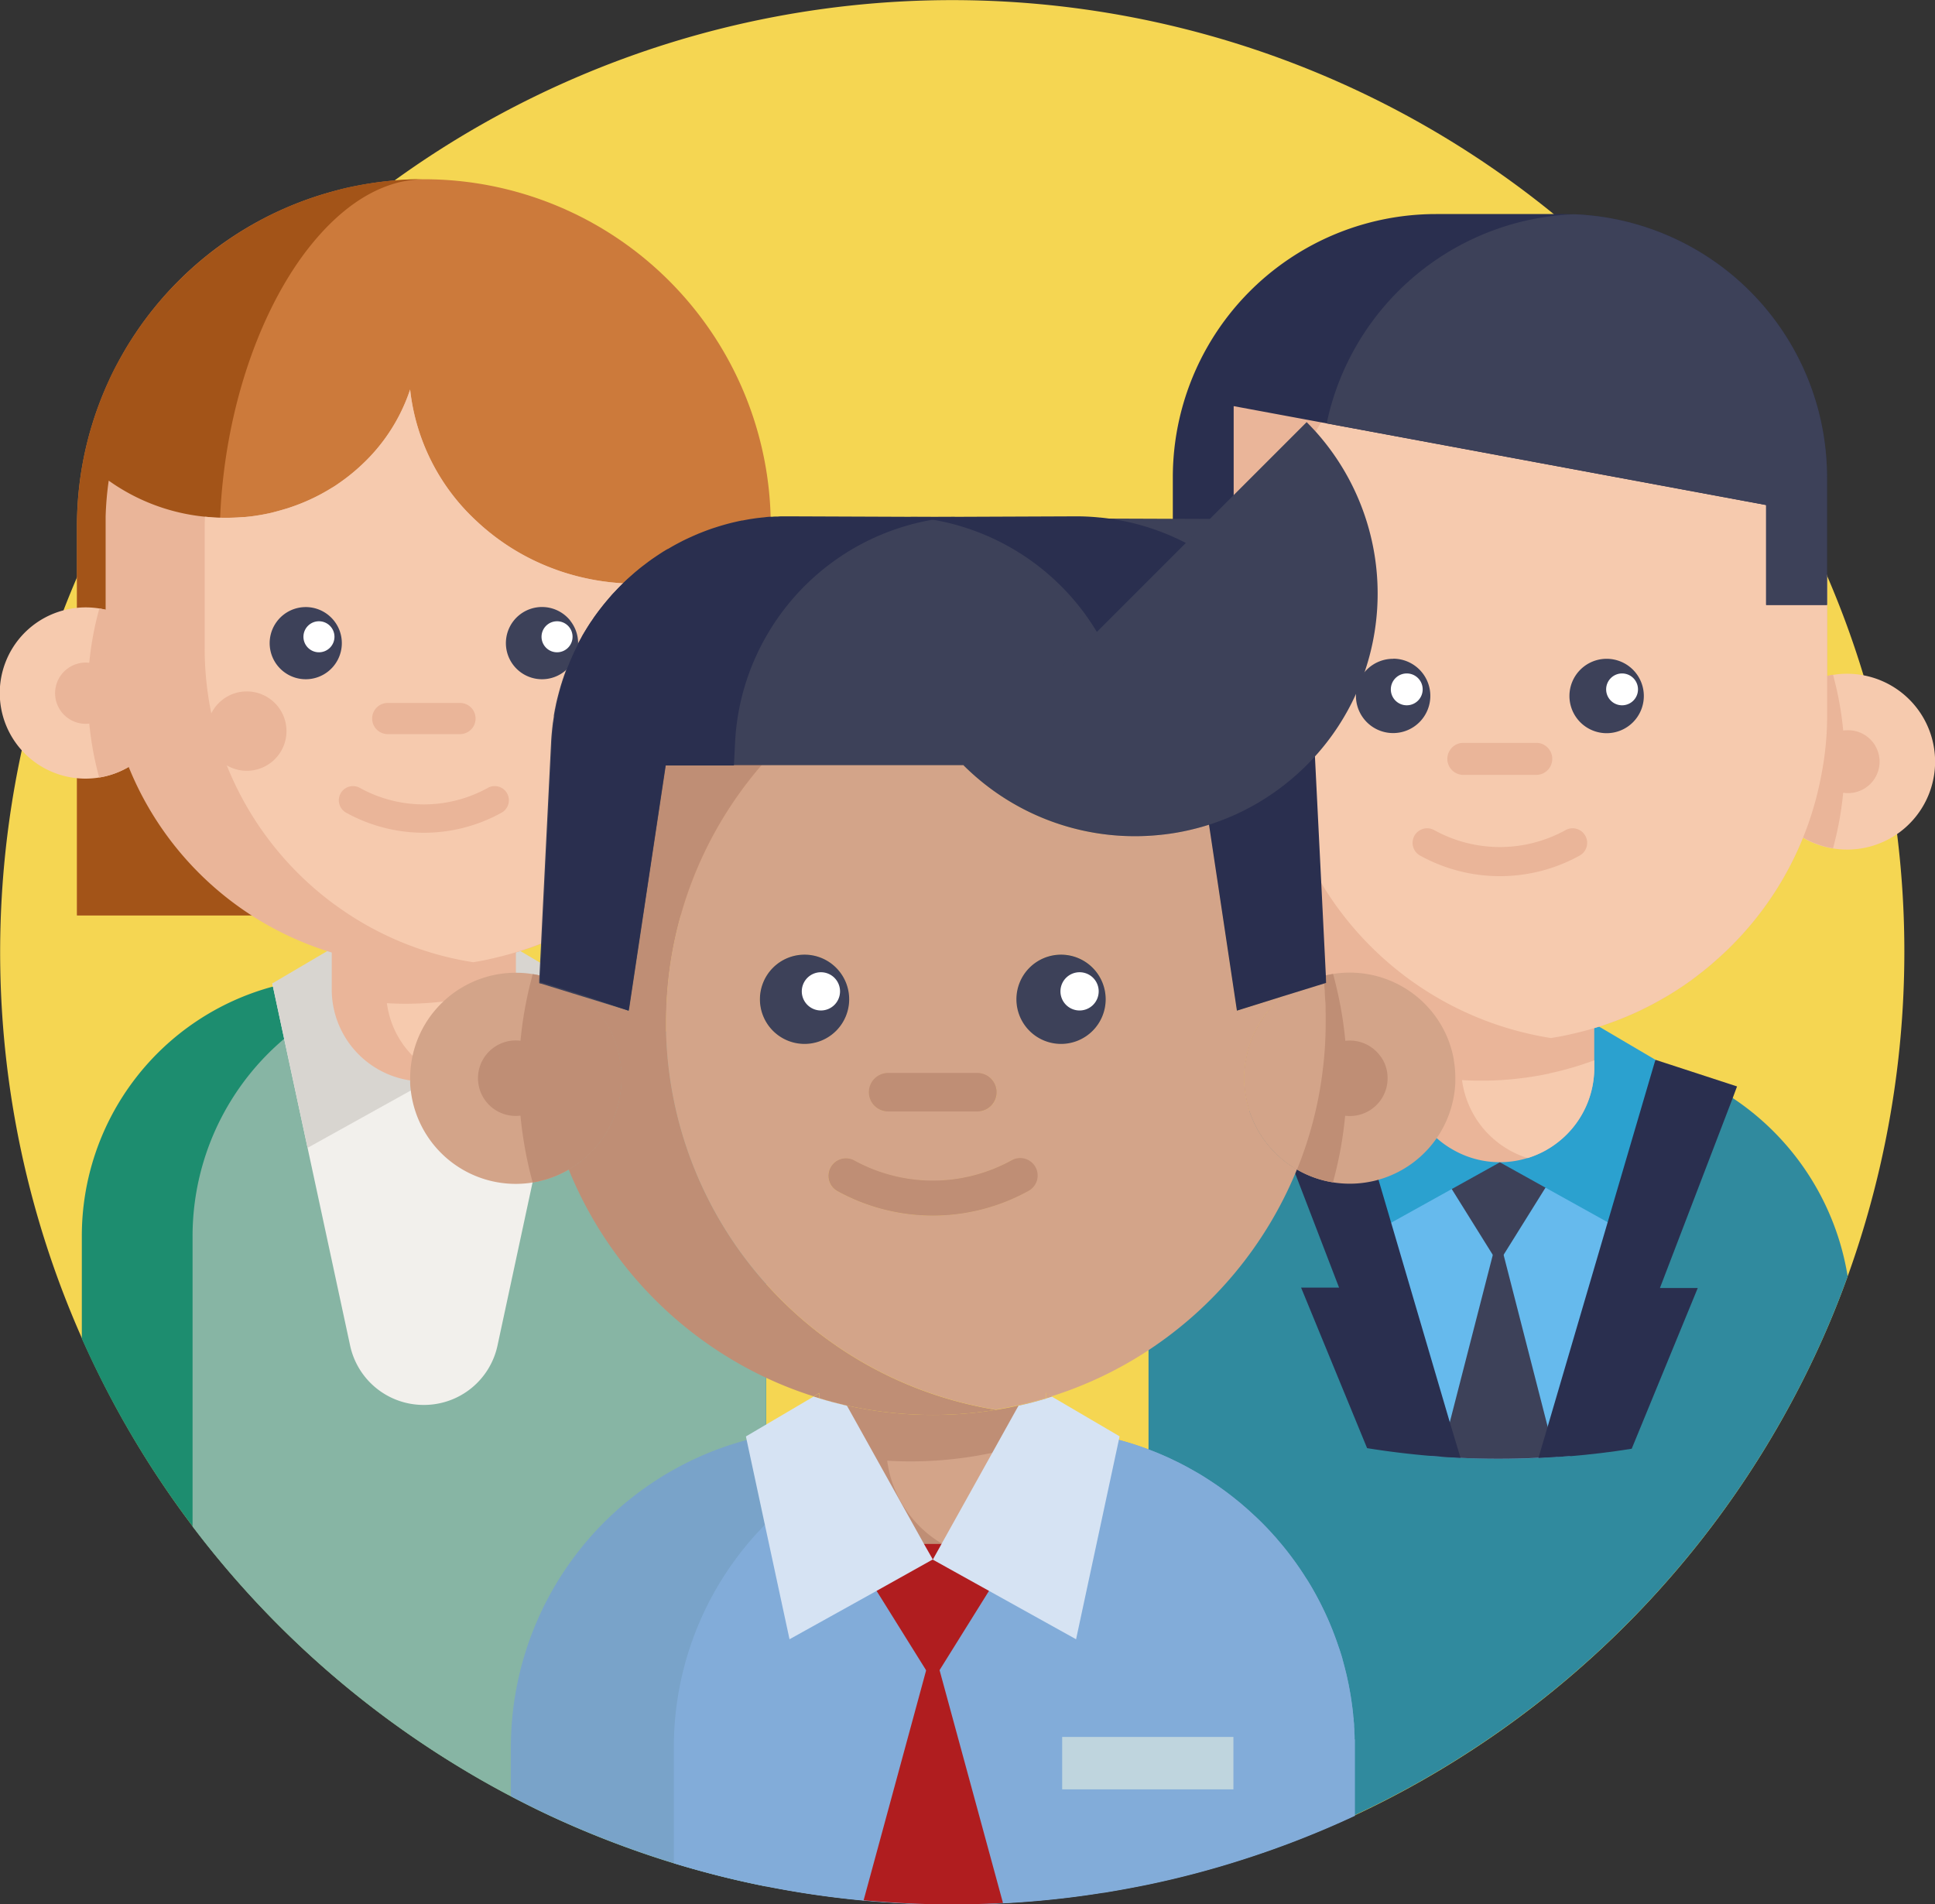
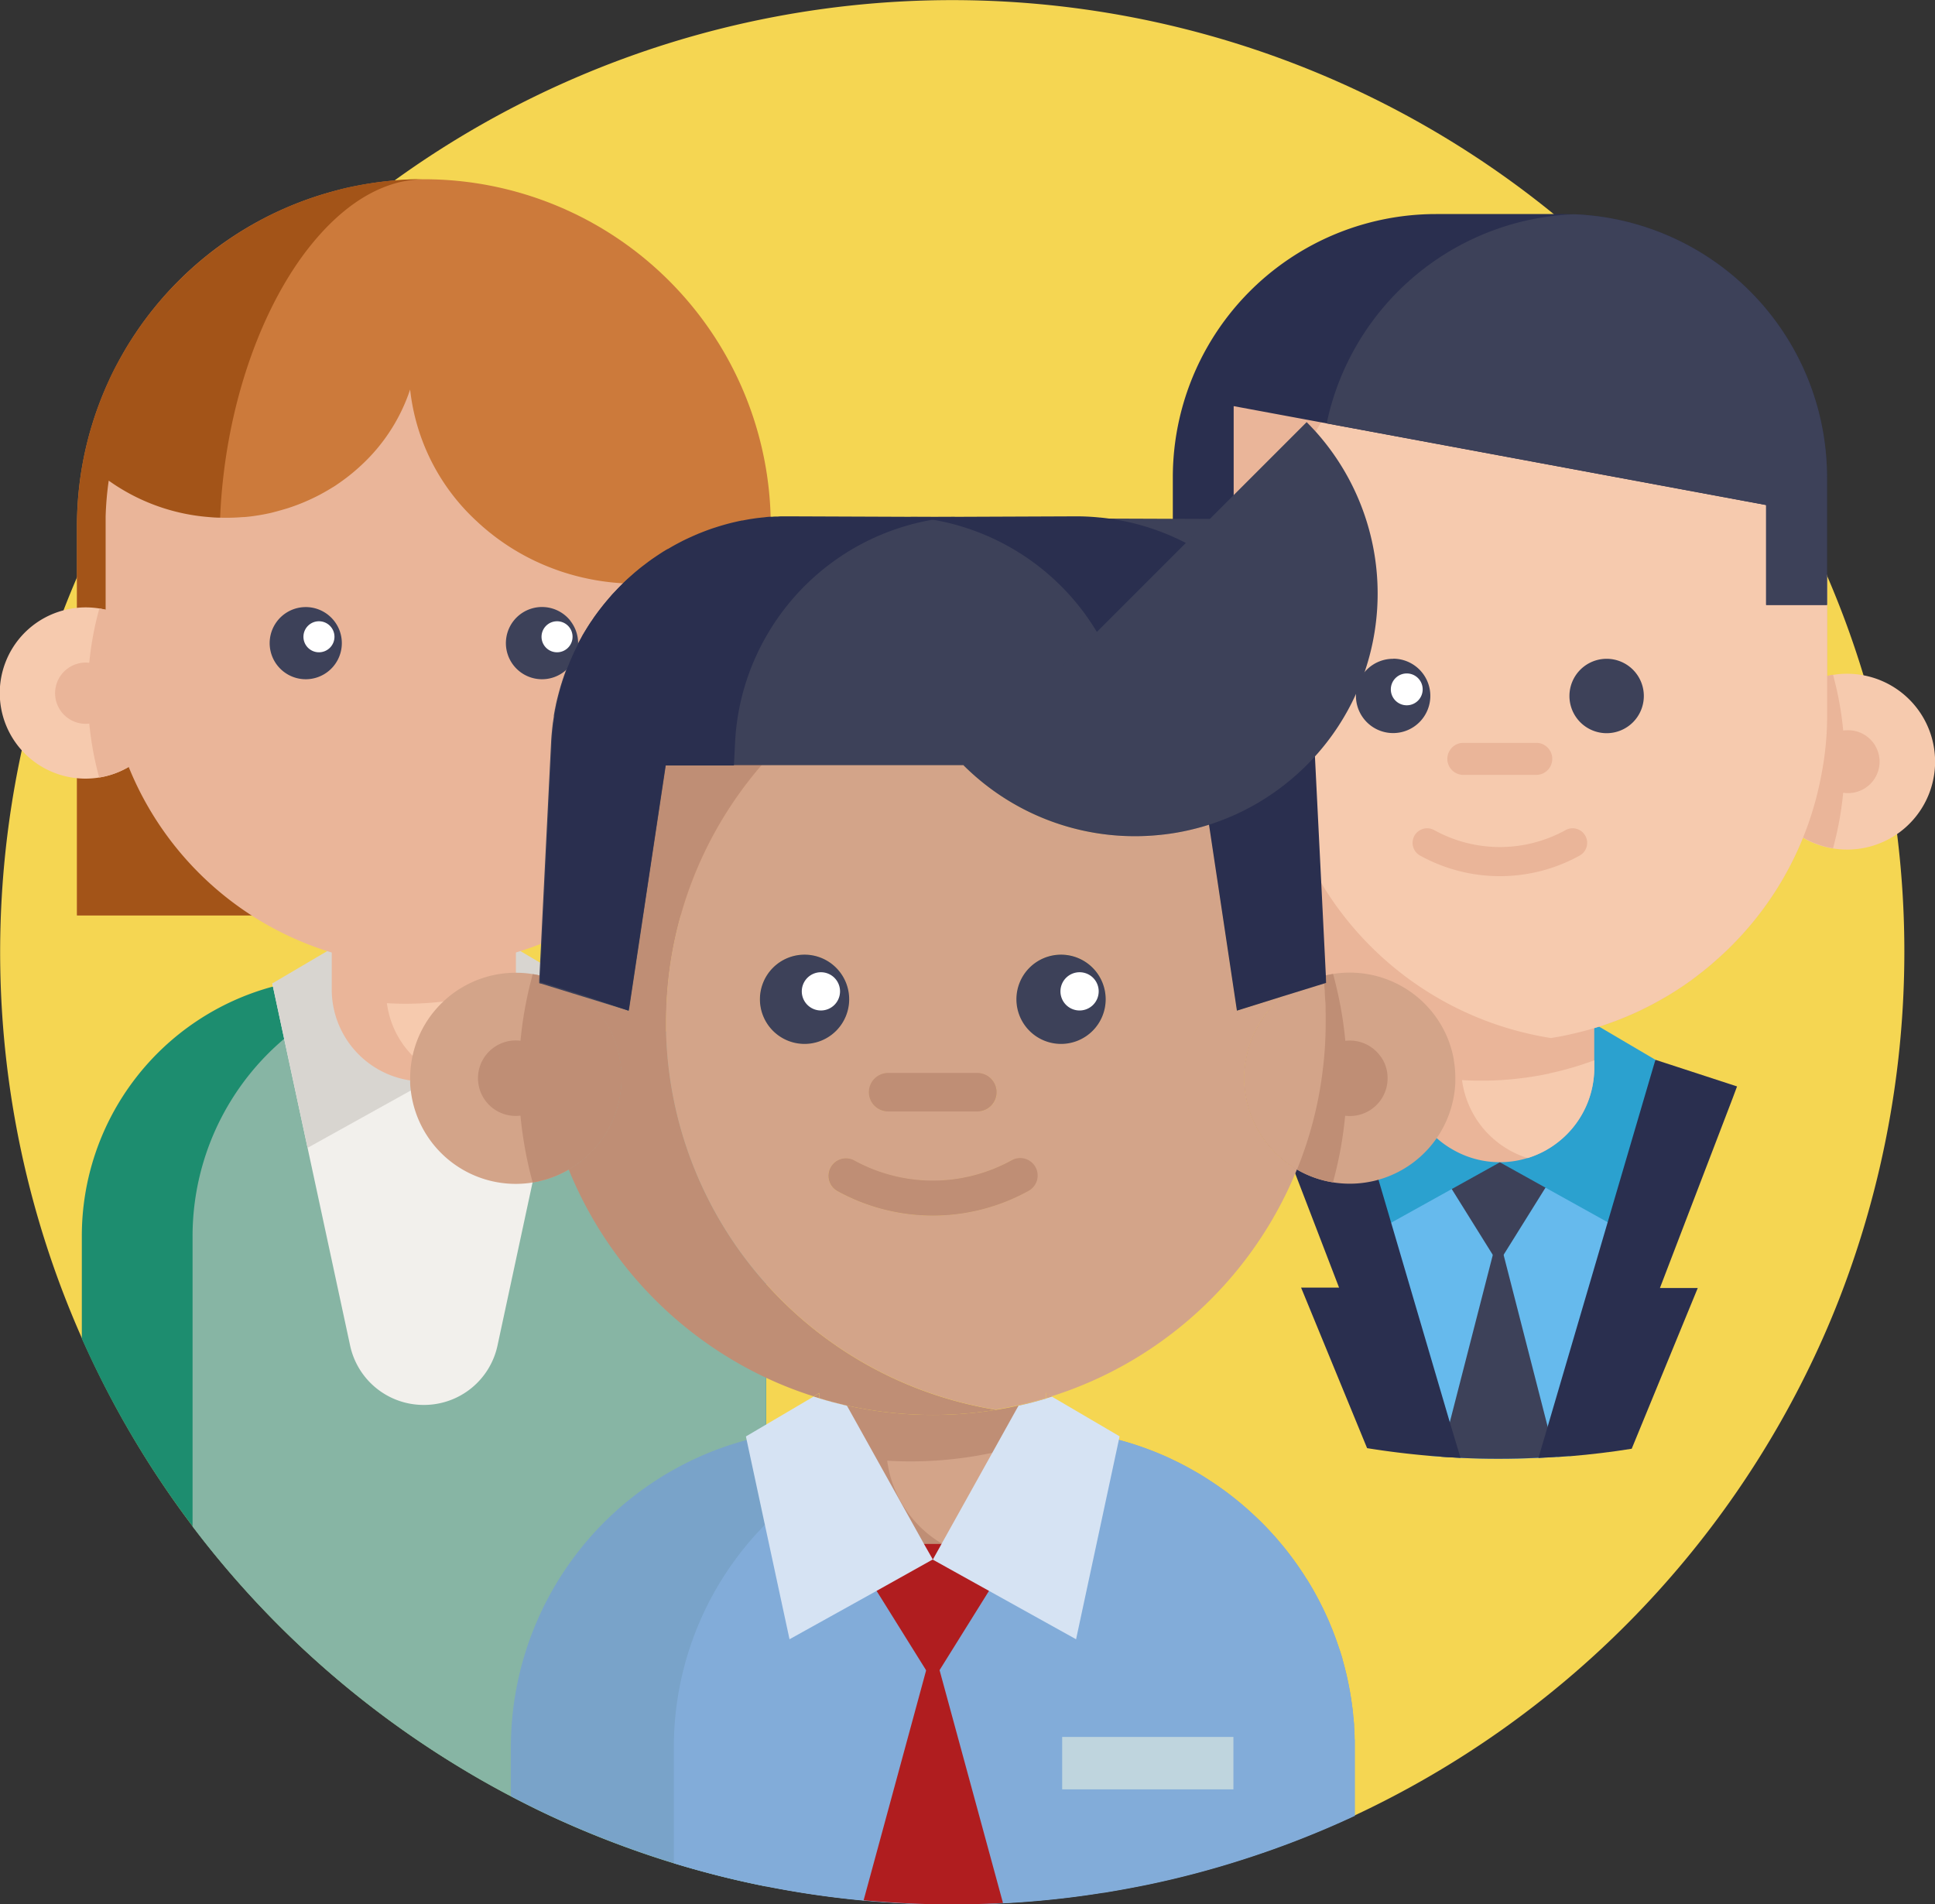
<svg xmlns="http://www.w3.org/2000/svg" id="Warstwa_1" data-name="Warstwa 1" viewBox="0 0 520.22 512">
  <rect x="0" y="0" width="520.22" height="512" fill="#333333" stroke="none" />
  <defs>
    <style>.cls-1{fill:none;}.cls-2{clip-path:url(#clip-path);}.cls-3{fill:#f5d652;}.cls-4{fill:#1d8d6f;}.cls-5{fill:#87b5a4;}.cls-6{fill:#f2f0ec;}.cls-7{fill:#d8d5d0;}.cls-8{fill:#cc7a3b;}.cls-9{fill:#a35418;}.cls-10{fill:#eab599;}.cls-11{fill:#f6caae;}.cls-12{fill:#3d4159;}.cls-13{fill:#fff;}.cls-14{fill:#308a9e;}.cls-15{fill:#66baed;}.cls-16{fill:#2ba1cf;}.cls-17{fill:#2a2f4f;}.cls-18{fill:#79a3c9;}.cls-19{fill:#82acd9;}.cls-20{fill:#d3a489;}.cls-21{fill:#b01d1f;}.cls-22{fill:#bf8e75;}.cls-23{fill:#bfd5de;}.cls-24{fill:#d6e3f3;}</style>
    <clipPath id="clip-path" transform="translate(-164 -42.28)">
      <rect class="cls-1" width="841.89" height="595.28" />
    </clipPath>
  </defs>
  <title>mam-firme</title>
  <g class="cls-2">
    <path class="cls-3" d="M674,266.48a253.87,253.87,0,0,0-9-42.64A250.15,250.15,0,0,0,655.17,197a1.15,1.15,0,0,0-.1-.23,256.75,256.75,0,0,0-72.83-96.5c-.17-.15-.34-.28-.51-.42a256.07,256.07,0,0,0-311.74-9h0c-.68.49-1.36,1-2,1.49a257.06,257.06,0,0,0-71.57,81.26q-2.08,3.72-4,7.51-4.11,8-7.66,16.25h0q-1.93,4.47-3.68,9a252.76,252.76,0,0,0-11.19,37.48A256.1,256.1,0,0,0,287.54,517.36q6.78,4.13,13.82,7.81c1.08.57,2.17,1.13,3.26,1.68q3.4,1.74,6.86,3.36,10.13,4.74,20.71,8.6,6.36,2.33,12.87,4.32a253.27,253.27,0,0,0,24.87,6.25c3,.59,6,1.13,9,1.62,5.66.91,11.39,1.65,17.18,2.18l2.07.18c1.36.12,2.72.21,4.09.3,1.83.14,3.66.24,5.49.33q6.06.3,12.2.29,6,0,11.91-.28l1.71-.09c1.36-.07,2.72-.15,4.06-.24s2.71-.19,4.07-.31q9.51-.79,18.8-2.29l.17,0q6.11-1,12.09-2.23a249.64,249.64,0,0,0,24.81-6.54,254,254,0,0,0,30.59-11.92l.3-.14A257,257,0,0,0,653,404.43q4.25-9.29,7.74-19a257.53,257.53,0,0,0,13.28-119" transform="translate(-164 -42.28)" />
    <path class="cls-4" d="M343.1,319.7c-1-.77-2-1.52-3.05-2.24a69.44,69.44,0,0,0-21.53-10h0a.11.11,0,0,1-.07,0c-.78-.21-1.58-.4-2.38-.58l-.81-.18-.14,0q-2.7-.58-5.47-.94a5.73,5.73,0,0,0-.58-.07c-.73-.1-1.46-.18-2.19-.23-1.38-.14-2.77-.22-4.17-.26-.72,0-1.44,0-2.17,0H255.34c-.72,0-1.44,0-2.15,0-1.18,0-2.35.1-3.52.19a67.05,67.05,0,0,0-9,1.34c-1.11.23-2.18.5-3.27.79h0a69.4,69.4,0,0,0-51.4,67v27.67a256.76,256.76,0,0,0,101.58,115.2q6.78,4.13,13.82,7.81c1.08.57,2.17,1.13,3.26,1.68q3.4,1.74,6.86,3.36,10.13,4.74,20.71,8.6,6.36,2.33,12.87,4.32a253.27,253.27,0,0,0,24.87,6.25V374.49A69.25,69.25,0,0,0,343.1,319.7" transform="translate(-164 -42.28)" />
    <path class="cls-5" d="M343.1,319.7c-1-.77-2-1.52-3.05-2.24a69.44,69.44,0,0,0-21.53-10h0a.11.11,0,0,1-.07,0c-.78-.21-1.58-.4-2.38-.58l-.81-.18-.14,0q-2.7-.58-5.47-.94a5.73,5.73,0,0,0-.58-.07c-.73-.1-1.46-.18-2.19-.23-1.38-.14-2.77-.22-4.17-.26-.72,0-1.44,0-2.17,0H285.12c-1.91,0-3.8.09-5.67.23a67.05,67.05,0,0,0-9,1.34c-1.1.23-2.19.5-3.28.79s-2.14.6-3.19.94a67.8,67.8,0,0,0-10.44,4.31,69.49,69.49,0,0,0-37.77,61.77v78.12a257.23,257.23,0,0,0,71.8,64.75q6.78,4.13,13.82,7.81c1.08.57,2.17,1.13,3.26,1.68q3.4,1.74,6.86,3.36,10.13,4.74,20.71,8.6,6.36,2.33,12.87,4.32a253.27,253.27,0,0,0,24.87,6.25V374.49A69.25,69.25,0,0,0,343.1,319.7" transform="translate(-164 -42.28)" />
    <path class="cls-6" d="M237.2,306.68l.17.79,3,14,6.32,29.41L258.12,404a20.21,20.21,0,0,0,19.65,16h.35a20.2,20.2,0,0,0,19.64-16l9.42-43.83v0l2-9.27,2.41-11.2h0l6.52-30.32.19-.87.22-1,.16-.78Z" transform="translate(-164 -42.28)" />
    <polygon class="cls-7" points="113.94 291.24 82.7 308.6 73.2 264.4 92.61 252.97 113.94 291.24" />
    <polygon class="cls-7" points="113.94 291.24 145.18 308.6 154.68 264.4 135.27 252.97 113.94 291.24" />
    <path class="cls-8" d="M184.68,288.38V183.74a93.27,93.27,0,1,1,186.54,0V288.38Z" transform="translate(-164 -42.28)" />
    <path class="cls-9" d="M223.18,181.41c1.17-27.6,9.78-53.27,22.11-70.25C252,102,259.7,95.34,268,92.31a29.11,29.11,0,0,1,9.32-1.83c-.61,0-1.23,0-1.84,0-1.22,0-2.44.09-3.65.17l-1.8.14-1.83.17q-.9.09-1.8.21c-.6.07-1.19.15-1.79.24l-1.78.28L261,92c-.63.12-1.25.23-1.87.36h-.07l-1.65.35-1.67.4L254,93.6c-.58.16-1.16.31-1.73.48s-1.13.32-1.7.5l-1.7.54-1.64.56c-2.13.74-4.22,1.56-6.27,2.44l-1.24.55c-1.24.56-2.48,1.15-3.69,1.76-.61.31-1.22.62-1.82.94l-1.79,1-.69.39-.69.4q-.44.24-.87.51l-1.28.77c-.46.28-.91.57-1.36.86l-.19.12-1.87,1.24-1.39,1c-.32.22-.62.44-.93.67l-.16.11-.41.3c-.65.48-1.29,1-1.92,1.45s-1.52,1.2-2.27,1.82l-1.35,1.14-1.13,1c-.14.11-.27.24-.41.36-.81.73-1.61,1.48-2.4,2.24l-1.26,1.24c-.42.42-.83.85-1.24,1.27q-2.48,2.56-4.74,5.32l-1.12,1.39c-.41.52-.82,1-1.21,1.57s-.64.85-1,1.28l-1,1.45-1,1.48q-.51.75-1,1.5c-.66,1-1.3,2-1.9,3.07s-1.2,2.08-1.78,3.14L195,141c-.55,1.07-1.09,2.16-1.6,3.27a.05.05,0,0,0,0,.05c-.24.53-.49,1.07-.73,1.61,0,0,0,0,0,0-.48,1.1-.95,2.22-1.4,3.34-.23.57-.45,1.14-.66,1.72h0c-.22.58-.43,1.15-.63,1.73s-.43,1.24-.63,1.87c-.41,1.24-.79,2.5-1.15,3.76-.18.63-.35,1.26-.51,1.9-.33,1.27-.63,2.54-.91,3.82q-.83,3.85-1.32,7.77c-.33,2.61-.56,5.24-.66,7.88-.06,1.32-.09,2.64-.09,4V288.39h72c-.33-.57-.67-1.16-1-1.77q-1.17-2.06-2.43-4.35a327.15,327.15,0,0,1-16.56-34.82c-2.47-6.19-4.8-12.66-6.8-19.26C225.77,214.84,223,201,223,187.83c0-2.14.05-4.28.14-6.4Z" transform="translate(-164 -42.28)" />
    <path class="cls-10" d="M253.19,278.39v30.38a24.76,24.76,0,0,0,49.51,0V278.39Z" transform="translate(-164 -42.28)" />
    <path class="cls-11" d="M290.9,310.26c-1.37.3-2.74.56-4.13.78-1.21.2-2.42.37-3.64.51a86.46,86.46,0,0,1-10.11.59q-2.5,0-5-.15a24.61,24.61,0,0,0,11.85,18,23.87,23.87,0,0,0,5.38,2.4,24.75,24.75,0,0,0,17.43-23.64v-1.93a84.66,84.66,0,0,1-11.8,3.42" transform="translate(-164 -42.28)" />
    <path class="cls-11" d="M192.3,206.19c-.52-.13-1.05-.23-1.59-.32a23.56,23.56,0,0,0-3.69-.29,22.63,22.63,0,0,0-2.34.12h0a22.35,22.35,0,0,0-3.68.69,23,23,0,0,0,3.68,45.11h0a23,23,0,0,0,13.87-3,23,23,0,0,0-6.25-42.33" transform="translate(-164 -42.28)" />
    <path class="cls-10" d="M192.3,206.19c-.52-.13-1.05-.23-1.59-.32A85.2,85.2,0,0,0,188,220.43c-.26,2.68-.39,5.41-.39,8.17s.13,5.48.39,8.17a85.09,85.09,0,0,0,2.67,14.55,22.68,22.68,0,0,0,7.84-2.8,23,23,0,0,0-6.25-42.33" transform="translate(-164 -42.28)" />
    <path class="cls-10" d="M192.52,222.48a8.14,8.14,0,0,0-4.48-2,8.47,8.47,0,0,0-1-.06,8.22,8.22,0,0,0-2.34.34h0a8.23,8.23,0,0,0,0,15.78h0a8.22,8.22,0,0,0,2.34.34,8.47,8.47,0,0,0,1-.06,8.25,8.25,0,0,0,5.89-3.7,8.23,8.23,0,0,0-1.41-10.59" transform="translate(-164 -42.28)" />
    <path class="cls-10" d="M331.68,199.11h0a63.94,63.94,0,0,1-16.25-3h0c-.72-.23-1.42-.47-2.13-.74h0a61.5,61.5,0,0,1-21.3-13.11A56.47,56.47,0,0,1,274.26,147a48.53,48.53,0,0,1-12.87,20.11,51.48,51.48,0,0,1-6,4.89c-.7.49-1.41,1-2.13,1.4-.36.23-.73.45-1.09.66-.73.43-1.47.84-2.21,1.24h0a55.61,55.61,0,0,1-5.73,2.6h0c-.78.3-1.56.58-2.35.84-.41.14-.81.27-1.21.38-1.19.36-2.39.68-3.61,1,0,0,0,0,0,0q-.76.18-1.53.33c-1,.21-2.05.38-3.07.53s-1.87.24-2.81.32l-.3,0-1.11.08c-1.67.1-3.33.13-5,.08-1.17,0-2.34-.09-3.5-.2a53.52,53.52,0,0,1-23.3-7.64c-1.09-.66-2.16-1.37-3.21-2.12a84.66,84.66,0,0,0-.83,9.63c0,.88,0,1.78,0,2.67v32.62q0,3.07.22,6.11a84.83,84.83,0,0,0,6,26A85.72,85.72,0,0,0,252,298c.41.14.83.26,1.24.38,2,.61,4,1.13,6,1.59h0a85.94,85.94,0,0,0,18.7,2.05,84.65,84.65,0,0,0,13.33-1l.42-.07c1.67-.27,3.32-.59,4.95-1h0q3.08-.69,6.05-1.59l1.23-.38q2.86-.9,5.62-2l1.22-.5a84.53,84.53,0,0,0,13.53-7.1,86.24,86.24,0,0,0,12.76-10.06V199.2c-1.8.05-3.59,0-5.38-.09" transform="translate(-164 -42.28)" />
-     <path class="cls-11" d="M331.68,199.11h0a63.94,63.94,0,0,1-16.25-3h0c-.72-.23-1.42-.47-2.13-.74h0a61.5,61.5,0,0,1-21.3-13.11A56.47,56.47,0,0,1,274.26,147a48.53,48.53,0,0,1-12.87,20.11,51.48,51.48,0,0,1-6,4.89c-.7.49-1.41,1-2.13,1.4-.36.23-.73.45-1.09.66-.73.44-1.47.85-2.21,1.24h0a51.65,51.65,0,0,1-5.73,2.6h0c-.78.3-1.56.58-2.35.84-.41.14-.81.27-1.21.38-1.19.37-2.4.69-3.61,1,0,0,0,0,0,0q-.76.18-1.53.33c-1,.21-2.05.38-3.07.53s-1.87.24-2.81.32l-.3,0-1.11.08c-1.66.11-3.33.14-5,.1-1.17,0-2.34-.1-3.5-.22l-.66-.05c0,.86-.05,1.72-.05,2.59v32.62A85.7,85.7,0,0,0,220.8,234,84.51,84.51,0,0,0,225,248.12a86,86,0,0,0,28.15,36.75c.8.6,1.61,1.19,2.43,1.75s1.74,1.2,2.63,1.77a85.09,85.09,0,0,0,33,12.59l.42-.07c1.67-.27,3.32-.59,4.95-1h0q3.08-.69,6.05-1.59l1.23-.38q2.86-.9,5.62-2l1.22-.5a84.53,84.53,0,0,0,13.53-7.1,86.24,86.24,0,0,0,12.76-10.06V199.2c-1.8.05-3.59,0-5.38-.09" transform="translate(-164 -42.28)" />
    <path class="cls-12" d="M253.77,209.13a9.7,9.7,0,1,0,2.13,6.06,9.66,9.66,0,0,0-2.13-6.06" transform="translate(-164 -42.28)" />
    <path class="cls-12" d="M317.31,209.13a9.71,9.71,0,1,0-.95,13.14h0a9.64,9.64,0,0,0,3.06-6.8h0a2.44,2.44,0,0,0,0-.27,9.65,9.65,0,0,0-2.13-6.06" transform="translate(-164 -42.28)" />
-     <path class="cls-10" d="M287.67,231.27H268.24a4.19,4.19,0,0,0,0,8.38h19.43a4.19,4.19,0,0,0,0-8.38" transform="translate(-164 -42.28)" />
-     <path class="cls-10" d="M300.34,255.6a3.81,3.81,0,0,0-5.18-1.5,35.52,35.52,0,0,1-34.42,0,3.81,3.81,0,0,0-3.67,6.68,43.16,43.16,0,0,0,41.77,0,3.82,3.82,0,0,0,1.5-5.18" transform="translate(-164 -42.28)" />
+     <path class="cls-10" d="M287.67,231.27H268.24a4.19,4.19,0,0,0,0,8.38h19.43" transform="translate(-164 -42.28)" />
    <path class="cls-13" d="M249.76,209.31a4.17,4.17,0,1,0,4.16,4.16,4.17,4.17,0,0,0-4.16-4.16" transform="translate(-164 -42.28)" />
    <path class="cls-13" d="M313.77,209.31a4.17,4.17,0,1,0,4.16,4.16,4.16,4.16,0,0,0-4.16-4.16" transform="translate(-164 -42.28)" />
    <path class="cls-10" d="M333.72,232a10.66,10.66,0,1,0-10.24,17.34,10.39,10.39,0,0,0,2.1.21,10.67,10.67,0,0,0,10.67-10.67,10.5,10.5,0,0,0-2.53-6.88" transform="translate(-164 -42.28)" />
-     <path class="cls-10" d="M230.32,228.18h-.49a10.66,10.66,0,0,0-9,5.85,10.5,10.5,0,0,0-1.15,4.81,10.67,10.67,0,1,0,10.67-10.67" transform="translate(-164 -42.28)" />
-     <path class="cls-14" d="M631,338.28l-1.19-.81A70.64,70.64,0,0,0,608.89,328l-.07,0c-.81-.22-1.62-.42-2.44-.61l-.84-.18a70.11,70.11,0,0,0-12.89-1.56c-.74,0-1.48,0-2.22,0H544c-.74,0-1.48,0-2.22,0-1.21,0-2.41.1-3.6.2s-2.09.19-3.12.33c-2.08.24-4.13.59-6.15,1-1,.21-2,.44-2.91.7l-.45.12h0l-.15,0c-2,.53-3.91,1.14-5.8,1.84-.94.34-1.88.7-2.8,1.09a70.41,70.41,0,0,0-12.36,6.6q-2.36,1.57-4.57,3.32a71.13,71.13,0,0,0-27.09,55.92v152a249.64,249.64,0,0,0,24.81-6.54,254,254,0,0,0,30.59-11.92l.3-.14A257,257,0,0,0,653,404.43q4.25-9.29,7.74-19A71.19,71.19,0,0,0,631,338.28" transform="translate(-164 -42.28)" />
    <path class="cls-15" d="M525.41,327.21l.17.82.44,2,0,.08v0l.06.29v0h0l2.51,11.65L532.45,360l15.85,73.69,1.77.14,1.78.12c.6.05,1.2.09,1.81.12l3,.16c3.52.18,7,.26,10.62.26s6.92-.08,10.36-.25l2.51-.13,2.12-.13.39,0,.25,0c.92-.06,1.85-.13,2.77-.21l.52,0L608.89,328l.17-.81Z" transform="translate(-164 -42.28)" />
    <polygon class="cls-12" points="421.91 309.03 402.78 339.7 383.66 309.03 421.91 309.03" />
    <path class="cls-12" d="M579.87,425l-11.63-45.34L566.79,374l-1.45,5.66h0l-11.76,45.74-2.19,8.53c.6.05,1.2.09,1.81.12l3,.16c3.52.18,7.05.26,10.62.26s6.92-.08,10.36-.25l2.51-.13,2.12-.13.39,0Z" transform="translate(-164 -42.28)" />
    <polygon class="cls-16" points="403.24 312.49 371.17 330.31 361.41 284.93 381.34 273.2 403.24 312.49" />
    <polygon class="cls-16" points="403.24 312.49 435.3 330.31 445.06 284.93 425.13 273.2 403.24 312.49" />
    <path class="cls-17" d="M631,334.37l-21.94-7.16-.24.79-12.6,42.88L580.33,425l-2.72,9.25,2.51-.13,2.12-.13.39,0,.25,0c.92-.06,1.85-.13,2.77-.21l.52,0q8.34-.69,16.51-2l17.76-43.22H610.27l19.54-51Z" transform="translate(-164 -42.28)" />
    <path class="cls-17" d="M554,425.41l-16-54.42-3.39-11.53L529.51,342l-3.39-11.54a.08.08,0,0,0,0,0l-.06-.2v0l0-.08-.59-2,0-.07-.23-.79L519.74,329l-2.72.89-13.79,4.5,1.24,3.23L511.53,356l.71,1.84L524,388.45H513.79l17.75,43.17q8.28,1.33,16.76,2.06l1.77.14,1.78.12c.6.05,1.2.09,1.81.12l3,.16Z" transform="translate(-164 -42.28)" />
    <path class="cls-10" d="M541.82,298.17v31.19a25.34,25.34,0,0,0,8.45,18.92,24.8,24.8,0,0,0,4.17,3,25.25,25.25,0,0,0,12.79,3.46h0a25,25,0,0,0,7.49-1.14h0a25.45,25.45,0,0,0,3.52-1.38c.38-.18.75-.37,1.12-.57.21-.11.43-.24.64-.37h0c.65-.38,1.28-.78,1.88-1.21a26.37,26.37,0,0,0,2.33-1.86,25.35,25.35,0,0,0,8.4-18.88V298.17Z" transform="translate(-164 -42.28)" />
    <path class="cls-11" d="M580.54,330.9c-1.4.3-2.82.56-4.25.79a87.33,87.33,0,0,1-14.11,1.13c-1.71,0-3.42-.05-5.12-.15a25.41,25.41,0,0,0,12.18,18.51l.21.13a25.19,25.19,0,0,0,5.28,2.32h0a25.5,25.5,0,0,0,3.52-1.39c.38-.18.75-.37,1.12-.57.21-.11.43-.24.64-.37h0a21.51,21.51,0,0,0,1.88-1.21,26.37,26.37,0,0,0,2.33-1.86,25.35,25.35,0,0,0,8.4-18.88v-2a87.37,87.37,0,0,1-12.11,3.52" transform="translate(-164 -42.28)" />
    <path class="cls-11" d="M479.31,224.06c-.54-.13-1.09-.24-1.64-.33s-1.07-.16-1.61-.2h0a19.28,19.28,0,0,0-2.16-.11,23.38,23.38,0,0,0-7.79,1.32q-.64.21-1.26.48a23.64,23.64,0,0,0,9.05,45.47,24.72,24.72,0,0,0,3.78-.3,23.49,23.49,0,0,0,8.05-2.88,22.36,22.36,0,0,0,3.47-2.45,19.63,19.63,0,0,0,1.76-1.65,23.62,23.62,0,0,0-11.64-39.35" transform="translate(-164 -42.28)" />
    <path class="cls-10" d="M479.31,224.06c-.54-.13-1.09-.24-1.64-.33-.65,2.38-1.21,4.81-1.66,7.27s-.83,5.09-1.08,7.68q-.39,4.14-.39,8.38c0,.33,0,.66,0,1q0,3.73.38,7.38a87.36,87.36,0,0,0,1.82,11.27c.28,1.24.59,2.47.92,3.69a23.49,23.49,0,0,0,8.05-2.88,22.36,22.36,0,0,0,3.47-2.45,19.63,19.63,0,0,0,1.76-1.65,23.62,23.62,0,0,0-11.64-39.35" transform="translate(-164 -42.28)" />
    <path class="cls-10" d="M479.54,240.76a8.5,8.5,0,0,0-4.61-2.08,7.17,7.17,0,0,0-1-.07,8.45,8.45,0,0,0,0,16.89,7.17,7.17,0,0,0,1-.07,8.44,8.44,0,0,0,6.06-3.79,8.29,8.29,0,0,0,1.29-3.59,8,8,0,0,0,.06-1,8.47,8.47,0,0,0-2.8-6.3" transform="translate(-164 -42.28)" />
    <path class="cls-11" d="M665,223.84a23.18,23.18,0,0,0-4.43-.42,22.42,22.42,0,0,0-3.78.31c-.55.09-1.09.2-1.63.33a23.63,23.63,0,0,0,1.63,46.33,24.72,24.72,0,0,0,3.78.3A23.63,23.63,0,0,0,665,223.84" transform="translate(-164 -42.28)" />
    <path class="cls-10" d="M659.54,238.68a87.81,87.81,0,0,0-2.74-15c-.55.09-1.09.2-1.63.33a23.63,23.63,0,0,0,1.63,46.33,88.11,88.11,0,0,0,2.74-15q.39-4.12.39-8.37t-.39-8.38" transform="translate(-164 -42.28)" />
    <path class="cls-10" d="M655.07,196.75a87.94,87.94,0,0,0-49.62-74.95,87,87,0,0,0-24.52-7.66,87.93,87.93,0,0,0-96.65,57.69,85.14,85.14,0,0,0-2.8,9.67q-.62,2.75-1.07,5.57c-.22,1.37-.41,2.75-.56,4.14a88.18,88.18,0,0,0-.54,9.8V234.5c0,2.1.07,4.19.23,6.26.16,2.46.44,4.89.81,7.29.18,1.21.4,2.4.64,3.59a85.07,85.07,0,0,0,3.85,13.6c.28.76.57,1.52.88,2.27a84.89,84.89,0,0,0,5.53,11.24A88.18,88.18,0,0,0,516,306c.65.48,1.31.94,2,1.39s1.41.94,2.12,1.39Q522,310,524,311.09a86.46,86.46,0,0,0,16.53,7.21c.42.14.84.27,1.27.39,2,.63,4.12,1.17,6.22,1.63,1.68.38,3.39.71,5.11,1a87.27,87.27,0,0,0,14.09,1.13,85.62,85.62,0,0,0,13.68-1.07l.43-.07c1.71-.28,3.41-.6,5.09-1,2.1-.46,4.17-1,6.21-1.62l1.26-.39h0a86.79,86.79,0,0,0,11.53-4.59c1.15-.56,2.29-1.14,3.41-1.75,2.25-1.21,4.45-2.51,6.57-3.91,1.07-.7,2.11-1.42,3.14-2.16s2-1.51,3-2.29,2-1.6,2.93-2.42,1.9-1.68,2.83-2.54,1.83-1.76,2.72-2.66a87.44,87.44,0,0,0,23.39-44.33A86.7,86.7,0,0,0,655,240.76c.15-2.07.22-4.15.22-6.26V201c0-1.43,0-2.85-.1-4.26" transform="translate(-164 -42.28)" />
    <path class="cls-10" d="M660.58,238.61a7.17,7.17,0,0,0-1,.07,8.37,8.37,0,0,0-4.59,2.08,8.44,8.44,0,0,0,4.59,14.67,7.17,7.17,0,0,0,1,.07,8.45,8.45,0,1,0,0-16.89" transform="translate(-164 -42.28)" />
    <path class="cls-11" d="M655.07,196.75a87.94,87.94,0,0,0-49.62-74.95,87,87,0,0,0-24.52-7.66,87.88,87.88,0,0,0-59.24,37.75c-.88,1.29-1.71,2.6-2.52,3.94-.49.83-1,1.67-1.44,2.51a87.53,87.53,0,0,0-11,42.67V234.5a87.92,87.92,0,0,0,74.23,86.86l.43-.07c1.71-.28,3.41-.6,5.09-1,2.1-.46,4.17-1,6.21-1.62l1.26-.39h0a86.79,86.79,0,0,0,11.53-4.59c1.15-.56,2.29-1.14,3.41-1.75,2.25-1.21,4.45-2.51,6.57-3.91,1.07-.7,2.11-1.42,3.14-2.16s2-1.51,3-2.29,2-1.6,2.93-2.42,1.9-1.68,2.83-2.54,1.83-1.76,2.72-2.66a87.44,87.44,0,0,0,23.39-44.33A86.7,86.7,0,0,0,655,240.76c.15-2.07.22-4.15.22-6.26V201c0-1.43,0-2.85-.1-4.26" transform="translate(-164 -42.28)" />
    <path class="cls-12" d="M538.54,219.4a10,10,0,0,0-10,9.49c0,.16,0,.32,0,.48a10,10,0,1,0,10-10" transform="translate(-164 -42.28)" />
    <path class="cls-12" d="M595.94,219.4a10,10,0,1,0,10,10,10,10,0,0,0-10-10" transform="translate(-164 -42.28)" />
    <path class="cls-13" d="M542.2,223.34a4.28,4.28,0,1,0,4.28,4.28,4.27,4.27,0,0,0-4.28-4.28" transform="translate(-164 -42.28)" />
-     <path class="cls-13" d="M600.1,223.34a4.28,4.28,0,1,0,4.27,4.28,4.28,4.28,0,0,0-4.27-4.28" transform="translate(-164 -42.28)" />
    <path class="cls-10" d="M577.22,242h-20a4.31,4.31,0,0,0,0,8.61h20a4.31,4.31,0,0,0,0-8.61" transform="translate(-164 -42.28)" />
    <path class="cls-10" d="M590.22,267a3.91,3.91,0,0,0-5.31-1.55,36.52,36.52,0,0,1-35.34,0,3.91,3.91,0,0,0-3.77,6.86,44.33,44.33,0,0,0,42.88,0,3.91,3.91,0,0,0,1.54-5.31" transform="translate(-164 -42.28)" />
    <path class="cls-17" d="M587.18,99.89c-.93,0-1.86-.06-2.8-.06H550.09a70.78,70.78,0,0,0-70.78,70.79v34.3h16.36V151.47l23.5,4.36,1.5.28,118.14,21.95v26.86h16.36V170.63a70.78,70.78,0,0,0-68-70.74" transform="translate(-164 -42.28)" />
    <path class="cls-12" d="M587.18,99.89c-1.66.06-3.31.18-4.94.36a70.84,70.84,0,0,0-60.55,51.64c-.38,1.39-.72,2.8-1,4.22l118.14,21.95v26.86h16.36V170.63a70.78,70.78,0,0,0-68-70.74" transform="translate(-164 -42.28)" />
    <path class="cls-18" d="M528.18,509.85c0-.64,0-1.29-.07-1.93,0-.42,0-.84-.07-1.26l0-.42c0-.47-.06-.93-.11-1.4,0-.25,0-.51-.06-.76s-.07-.75-.11-1.12c-.06-.6-.13-1.2-.21-1.79s-.19-1.43-.3-2.14-.22-1.41-.35-2.11-.23-1.28-.36-1.91-.23-1.09-.35-1.64-.2-.9-.31-1.35l-.12-.47q-.18-.76-.39-1.53c-.15-.58-.31-1.16-.47-1.73a.32.32,0,0,1,0-.09c-.3-1-.63-2.08-1-3.1q-.66-2-1.44-4c-.17-.46-.35-.91-.54-1.36s-.35-.86-.53-1.28-.43-1-.66-1.5c-1.19-2.64-2.51-5.21-3.94-7.69-.25-.43-.5-.86-.76-1.28-.1-.17-.19-.33-.29-.48-.32-.53-.65-1-1-1.56s-.75-1.15-1.13-1.72l-.11-.17-1.06-1.52c-.79-1.1-1.59-2.18-2.43-3.25l-.12-.15c-.39-.5-.8-1-1.21-1.5s-.87-1-1.32-1.56-.91-1-1.37-1.54l-.17-.19c-.87-.95-1.75-1.87-2.66-2.78s-2-1.92-3-2.83c-.51-.46-1-.92-1.54-1.37s-1-.89-1.56-1.32a79,79,0,0,0-6.59-4.93c-.57-.38-1.14-.76-1.72-1.13-1-.65-2-1.28-3.08-1.89-.78-.45-1.57-.89-2.36-1.33h0q-1.19-.64-2.4-1.26h0l-2.45-1.18s0,0,0,0c-.82-.38-1.65-.74-2.49-1.1q-1.56-.67-3.15-1.26a80.35,80.35,0,0,0-8-2.57c-.26-.08-.51-.14-.77-.2-.74-.2-1.48-.38-2.23-.55l-.35-.07-1.59-.34-1.44-.27-.75-.14-.76-.13-1.35-.22-2-.28q-1-.13-2.07-.24l-.2,0-2-.18c-.73-.06-1.46-.1-2.18-.14l-1.74-.07h-.46c-.74,0-1.47,0-2.21,0H386.92c-.89,0-1.78,0-2.66,0-1.45,0-2.9.12-4.34.24a86.39,86.39,0,0,0-10,1.4c-1.75.35-3.47.76-5.18,1.22a85.56,85.56,0,0,0-63.39,82.64v13.11c1.08.57,2.17,1.13,3.26,1.68q3.4,1.74,6.86,3.36,10.13,4.74,20.71,8.6,6.36,2.33,12.87,4.32a253.27,253.27,0,0,0,24.87,6.25c3,.59,6,1.13,9,1.62,5.66.91,11.39,1.65,17.18,2.18l2.07.18c1.36.12,2.72.21,4.09.3,1.83.14,3.66.24,5.49.33q6.06.3,12.2.29,6,0,11.91-.28l1.71-.09c1.36-.07,2.72-.15,4.06-.24s2.71-.19,4.07-.31q9.51-.79,18.8-2.29l.17,0q6.11-1,12.09-2.23a249.64,249.64,0,0,0,24.81-6.54,254,254,0,0,0,30.59-11.92v-18.3c0-.74,0-1.47,0-2.21" transform="translate(-164 -42.28)" />
    <path class="cls-19" d="M528.18,509.85c0-.64,0-1.29-.07-1.93,0-.42,0-.84-.07-1.26l0-.42c0-.47-.06-.93-.11-1.4,0-.25,0-.51-.06-.76s-.07-.75-.11-1.12c-.06-.6-.13-1.2-.21-1.79s-.19-1.43-.3-2.14-.22-1.41-.35-2.11-.23-1.28-.36-1.91-.23-1.09-.35-1.64-.2-.9-.31-1.35l-.12-.47q-.18-.76-.39-1.53c-.15-.58-.31-1.16-.47-1.73a.32.32,0,0,1,0-.09c-.3-1-.63-2.08-1-3.1q-.66-2-1.44-4c-.17-.46-.35-.91-.54-1.36s-.35-.86-.53-1.28-.43-1-.66-1.5c-1.19-2.64-2.51-5.21-3.94-7.69-.25-.43-.5-.86-.76-1.28-.1-.17-.19-.33-.29-.48-.32-.53-.65-1-1-1.56s-.75-1.15-1.13-1.72l-.11-.17-1.06-1.52c-.79-1.1-1.59-2.18-2.43-3.25l-.12-.15c-.39-.5-.8-1-1.21-1.5s-.87-1-1.32-1.56-.91-1-1.37-1.54l-.17-.19c-.87-.95-1.75-1.87-2.66-2.78s-2-1.91-3-2.83c-.51-.46-1-.92-1.54-1.37s-1-.89-1.56-1.32c-2.12-1.74-4.32-3.39-6.59-4.93-.57-.38-1.14-.76-1.72-1.13-1-.65-2-1.28-3.08-1.89-.78-.45-1.57-.89-2.36-1.33h0q-1.19-.64-2.4-1.26h0l-2.45-1.18s0,0,0,0c-.82-.38-1.65-.74-2.49-1.1-1-.43-2.09-.85-3.15-1.25q-3.92-1.47-8-2.57l-.77-.21c-.85-.22-1.71-.43-2.58-.62l-1.59-.34-1.44-.27-.75-.14-.76-.13-1.35-.22-2-.28q-1-.13-2.07-.24l-.2,0-2-.18c-.73-.06-1.46-.1-2.18-.14l-1.74-.06-.46,0c-.74,0-1.47,0-2.21,0h-12a85.35,85.35,0,0,0-31.93,6.16h0a83.74,83.74,0,0,0-13.25,6.74,85,85,0,0,0-15.51,12.36l-.31.31a85.22,85.22,0,0,0-24.56,60v31.07a253.27,253.27,0,0,0,24.87,6.25c3,.59,6,1.13,9,1.62,5.66.91,11.39,1.65,17.18,2.18l2.07.18c1.36.12,2.72.21,4.09.3,1.83.14,3.66.24,5.49.33q6.06.3,12.2.29,6,0,11.91-.28l1.71-.09c1.36-.07,2.72-.15,4.06-.24s2.71-.19,4.07-.31q9.51-.79,18.8-2.29l.17,0q6.11-1,12.09-2.23a249.64,249.64,0,0,0,24.81-6.54,254,254,0,0,0,30.59-11.92v-18.3c0-.74,0-1.47,0-2.21" transform="translate(-164 -42.28)" />
    <path class="cls-20" d="M320.51,310.1h0a27,27,0,0,0-2.2-1.61h0a26,26,0,0,0-3.12-1.79l-.06,0a27.73,27.73,0,0,0-5.38-2l-.61-.15c-.63-.15-1.27-.28-1.92-.38a27.79,27.79,0,0,0-4.5-.36h-.05a28.36,28.36,0,0,0-8.65,1.34l-.28.1a25.64,25.64,0,0,0-3.6,1.47,27.92,27.92,0,0,0-7,4.87,28.26,28.26,0,0,0-8.22,14.56c-.11.49-.2,1-.28,1.47h0a28.66,28.66,0,0,0-.37,4.57c0,.37,0,.73,0,1.09,0,.74.08,1.48.17,2.2a28.41,28.41,0,0,0,32.72,24.73h0a28.38,28.38,0,0,0,13.31-50.08" transform="translate(-164 -42.28)" />
    <path class="cls-21" d="M416.6,491.3l-1.81-6.66L413,491.32l-16.82,61.86,2.07.18c1.36.12,2.72.21,4.09.3,1.83.14,3.66.24,5.49.33q6.06.3,12.2.29c4,0,7.95-.09,11.91-.28l1.71-.09Z" transform="translate(-164 -42.28)" />
    <path class="cls-22" d="M320.51,310.1h0a27,27,0,0,0-2.2-1.61h0a26,26,0,0,0-3.12-1.79l-.06,0a27.73,27.73,0,0,0-5.38-2l-.61-.15c-.63-.15-1.27-.28-1.92-.38-.12.43-.23.85-.33,1.28s-.23.85-.33,1.27a104.17,104.17,0,0,0-2.63,15.41q-.48,5-.48,10.07c0,3.39.16,6.75.48,10.06q.29,3.11.77,6.16a104.2,104.2,0,0,0,2.51,11.77s0,0,0,0a28.38,28.38,0,0,0,13.31-50.08" transform="translate(-164 -42.28)" />
    <path class="cls-22" d="M309.43,324.6a10.11,10.11,0,0,0-5.52-2.51,10.39,10.39,0,0,0-1.26-.08,10,10,0,0,0-4.5,1.06,10.14,10.14,0,0,0,4.5,19.23,10.39,10.39,0,0,0,1.26-.08,10.15,10.15,0,0,0,5.52-17.62" transform="translate(-164 -42.28)" />
    <path class="cls-20" d="M554.86,327.21c-.09-.54-.2-1.07-.33-1.6a27.07,27.07,0,0,0-1.38-4.31,28.46,28.46,0,0,0-30.79-17.17c-.64.1-1.28.23-1.91.38-.25.05-.51.12-.76.19h0A27.27,27.27,0,0,0,516,306,28.39,28.39,0,0,0,511.53,356q.57.38,1.17.72a28,28,0,0,0,9.66,3.44,28.41,28.41,0,0,0,4.55.36,28.06,28.06,0,0,0,5.54-.55h0c.75-.14,1.48-.32,2.2-.53a28.38,28.38,0,0,0,20.61-26.17c0-.37,0-.75,0-1.13a27.87,27.87,0,0,0-.44-5" transform="translate(-164 -42.28)" />
    <path class="cls-22" d="M526.11,330.5h0v0a.11.11,0,0,0,0-.09c0-.83,0-1.65-.07-2.47,0-.24,0-.47,0-.7s0-.23,0-.34h0c-.08-1.6-.2-3.19-.35-4.77a104.44,104.44,0,0,0-1.63-11q-.72-3.52-1.66-7c-.64.1-1.28.23-1.91.38-.25.05-.51.12-.76.19h0A27.27,27.27,0,0,0,516,306,28.39,28.39,0,0,0,511.53,356q.57.38,1.17.72a28,28,0,0,0,9.66,3.44,104.41,104.41,0,0,0,3.29-18c.32-3.31.48-6.67.48-10.06,0-.56,0-1.11,0-1.66" transform="translate(-164 -42.28)" />
    <path class="cls-22" d="M535.76,327.21a7.49,7.49,0,0,0-.66-1,10.14,10.14,0,0,0-8.19-4.17,10.39,10.39,0,0,0-1.26.08,10.1,10.1,0,0,0-5.5,2.49,10.23,10.23,0,0,0-3.13,5.29,8.6,8.6,0,0,0-.19,1.13,8.92,8.92,0,0,0-.07,1.16,10.15,10.15,0,0,0,8.89,10.06,10.39,10.39,0,0,0,1.26.08,9.63,9.63,0,0,0,1.71-.15,8.24,8.24,0,0,0,.89-.19,10.14,10.14,0,0,0,7.54-9.8,10,10,0,0,0-1.29-5" transform="translate(-164 -42.28)" />
    <path class="cls-22" d="M382.72,417.73c.51.17,1,.33,1.54.47v-1.38ZM520.38,314.61c0-.5,0-1,0-1.49s0-1.19-.08-1.78-.08-1.47-.14-2.2l0-.41c-.05-.67-.11-1.33-.17-2,0-.07,0-.14,0-.21l0-.29c-.05-.52-.11-1-.17-1.54a.69.69,0,0,0,0-.13,2.48,2.48,0,0,0,0-.27c-.08-.74-.18-1.48-.29-2.22s-.21-1.45-.33-2.17q-.72-4.41-1.8-8.69c-.16-.64-.32-1.27-.5-1.9a1.47,1.47,0,0,0-.08-.28c-.16-.62-.34-1.23-.52-1.85,0-.08,0-.16-.07-.25-.17-.58-.35-1.16-.54-1.73s-.34-1.1-.53-1.65c-.13-.4-.26-.79-.41-1.19s-.27-.77-.41-1.15c-.2-.58-.41-1.15-.63-1.72s-.34-.89-.52-1.33-.36-.89-.54-1.34c0-.05,0-.11-.07-.17-.26-.63-.53-1.27-.81-1.9s-.58-1.31-.88-2-.61-1.3-.93-1.95-.63-1.29-1-1.92-.66-1.27-1-1.9-.68-1.26-1-1.88-.71-1.24-1.07-1.86-.72-1.2-1.09-1.79-.77-1.23-1.17-1.84-.69-1.06-1.05-1.59l-.06-.09a.61.61,0,0,0-.07-.1c-.36-.54-.72-1.07-1.09-1.59L501,256l-.89-1.23c-.17-.23-.33-.46-.5-.68-.29-.38-.57-.76-.86-1.13-.5-.65-1-1.3-1.52-1.94-1.77-2.22-3.64-4.36-5.59-6.42-.49-.52-1-1-1.48-1.53q-1.51-1.56-3.1-3-1.26-1.17-2.55-2.31c-.28-.25-.56-.5-.85-.74s-.88-.76-1.33-1.12l-1.52-1.25c-.48-.39-1-.77-1.47-1.15s-.95-.74-1.44-1.09-.76-.58-1.15-.85c-.23-.18-.47-.35-.71-.51a4.67,4.67,0,0,0-.51-.36c-.57-.41-1.15-.8-1.73-1.19s-1.08-.73-1.63-1.08a3.34,3.34,0,0,0-.4-.25q-.78-.51-1.56-1l-.83-.5a5.51,5.51,0,0,0-.61-.37c-.38-.23-.76-.46-1.15-.68l-1.1-.63-.39-.21c-.57-.33-1.16-.65-1.75-1l-1.64-.86-2-1c-.7-.34-1.39-.67-2.1-1s-1.4-.63-2.11-.93l-1.91-.81-.69-.27c-.21-.08-.41-.17-.62-.24l-.63-.24-.46-.18-2.09-.77-.21-.07c-.7-.25-1.39-.48-2.09-.71s-1.39-.45-2.09-.66a.9.9,0,0,0-.23-.08l-2.17-.62c-.75-.22-1.51-.42-2.27-.61-1.52-.4-3.05-.75-4.6-1.07s-3.11-.61-4.68-.86h0a103.58,103.58,0,0,0-16.92-1.37c-15.34,0-30.16-.79-43.56,1l-.76.11c-12.69,1.81-24.09,6-33.4,15.61-.33.34-.66.68-1,1-.8.87-1.59,1.79-2.36,2.76a82.06,82.06,0,0,0-10.24,17.34c-5.31,11.76-9.21,25.63-11.59,39.08-.42,2.39-.8,4.76-1.12,7.1q-.43,3.09-.75,6.09c-.1,1-.2,2.06-.29,3.08l-.09,1c0,.33-.05.65-.07,1a0,0,0,0,0,0,0c-.27,3.61-.41,7.08-.41,10.36q0,3.8.27,7.53a102.29,102.29,0,0,0,1.75,13.06c.12.67.26,1.35.41,2h0a103.23,103.23,0,0,0,5.28,17.06,28.39,28.39,0,0,0,3.64-46.64L333,314l.11-.73,3.74-24.85.73-4.87L343,248.05H423a65.23,65.23,0,0,0,53.73,18.66,62.1,62.1,0,0,0,8.09-1.46c1.41-.34,2.81-.74,4.2-1.18l.15,1,2.06,13.69L496.54,314,509,310.1A28.38,28.38,0,0,0,511.53,356q.57.38,1.17.72a104.35,104.35,0,0,0,5.7-19.06q.76-3.84,1.23-7.77c0-.31.08-.62.11-.93.17-1.46.3-2.92.41-4.4q.26-3.72.26-7.51,0-1.23,0-2.46m-71.12-15.67a12,12,0,1,0,12,12,12,12,0,0,0-12-12m-3.95,119.27,1.52-.48-1.52-.9Zm-9.3-64a43.88,43.88,0,0,1-42.45,0,4.7,4.7,0,0,0-4.53,8.23,53.2,53.2,0,0,0,51.51,0,4.7,4.7,0,0,0-4.53-8.23m-9.25-13.12a5.17,5.17,0,0,0,0-10.34h-24a5.17,5.17,0,0,0,0,10.34Zm-34.47-30.17a12,12,0,1,0-12,12,12,12,0,0,0,12-12" transform="translate(-164 -42.28)" />
    <path class="cls-22" d="M437.84,420.15q-3,.69-6.11,1.18a106.39,106.39,0,0,1-40-1.17c-2.52-.56-5-1.21-7.45-2V431a30.52,30.52,0,0,0,30.52,30.52,30.6,30.6,0,0,0,9-1.36,29.69,29.69,0,0,0,6.36-2.8A30.49,30.49,0,0,0,445.31,431V418.21q-3.68,1.11-7.47,1.94" transform="translate(-164 -42.28)" />
    <path class="cls-22" d="M431.73,421.33a106.39,106.39,0,0,1-40-1.17c-2.52-.56-5-1.21-7.45-2v-1.38l-1.54.91a102.51,102.51,0,0,1-12.79-5,105.89,105.89,0,0,1-53.06-56,28.39,28.39,0,0,0,3.64-46.64L333,314l.11-.73,3.74-24.85.73-4.87L343,248.05h25.78a105.39,105.39,0,0,0-25.67,69c0,.88,0,1.75,0,2.63a105.63,105.63,0,0,0,88.63,101.63" transform="translate(-164 -42.28)" />
    <path class="cls-20" d="M430.76,432.87h0c-1.68.36-3.38.67-5.09.95a105.08,105.08,0,0,1-17,1.36q-3.09,0-6.15-.19a30.5,30.5,0,0,0,14.62,22.24l.27.15a29.69,29.69,0,0,0,6.36,2.8,29.69,29.69,0,0,0,6.36-2.8A30.49,30.49,0,0,0,445.31,431v-2.38a102.68,102.68,0,0,1-14.55,4.23" transform="translate(-164 -42.28)" />
    <path class="cls-20" d="M520.38,314.61c0-.5,0-1,0-1.49s0-1.19-.08-1.78-.08-1.47-.14-2.2l0-.41c-.05-.67-.11-1.33-.17-2,0-.07,0-.14,0-.21l0-.29c-.05-.52-.11-1-.17-1.54h0a.53.53,0,0,0,0-.13,2.48,2.48,0,0,0,0-.27c-.08-.74-.18-1.48-.29-2.22s-.21-1.45-.33-2.17q-.72-4.41-1.8-8.69c-.16-.64-.32-1.27-.5-1.9a1.47,1.47,0,0,0-.08-.28c-.16-.62-.34-1.23-.52-1.85,0-.08,0-.16-.07-.25-.17-.58-.35-1.16-.54-1.73s-.34-1.1-.53-1.65c-.13-.4-.26-.79-.41-1.19s-.27-.77-.41-1.15c-.2-.58-.41-1.15-.63-1.72s-.34-.89-.52-1.33-.36-.89-.54-1.34c0-.05,0-.11-.07-.17-.26-.63-.53-1.27-.81-1.9s-.58-1.31-.88-2-.61-1.3-.93-1.95-.63-1.29-1-1.92-.66-1.27-1-1.9-.68-1.26-1-1.88-.71-1.24-1.07-1.86-.72-1.2-1.09-1.79-.77-1.23-1.17-1.84-.69-1.06-1.05-1.59h0a.41.41,0,0,0-.05-.09.61.61,0,0,0-.07-.1c-.36-.54-.72-1.07-1.09-1.59L501,256l-.89-1.23c-.17-.23-.33-.46-.5-.68-.29-.38-.57-.76-.86-1.13-.5-.65-1-1.3-1.52-1.94-1.77-2.22-3.64-4.36-5.59-6.42-.49-.52-1-1-1.48-1.53q-1.51-1.56-3.1-3-1.26-1.17-2.55-2.31c-.28-.25-.56-.5-.85-.74s-.88-.76-1.33-1.12l-1.52-1.25c-.48-.39-1-.77-1.47-1.15s-.95-.74-1.44-1.09-.76-.58-1.15-.85c-.23-.18-.47-.35-.71-.51a4.67,4.67,0,0,0-.51-.36c-.57-.41-1.15-.8-1.73-1.19s-1.08-.73-1.63-1.08a3.34,3.34,0,0,0-.4-.25q-.78-.51-1.56-1l-.83-.5a5.51,5.51,0,0,0-.61-.37c-.38-.23-.76-.46-1.15-.68l-1.1-.63-.39-.21c-.57-.33-1.16-.65-1.75-1l-1.64-.86-2-1c-.7-.34-1.39-.67-2.1-1s-1.4-.63-2.11-.93l-1.91-.81-.69-.27c-.21-.08-.41-.17-.62-.24l-.62-.25-.47-.17-2.09-.77-.21-.07c-.7-.25-1.39-.48-2.09-.71s-1.39-.45-2.09-.66a.9.9,0,0,0-.23-.08l-2.17-.62c-.75-.22-1.51-.42-2.27-.61-1.52-.4-3.05-.75-4.6-1.07s-3.11-.62-4.68-.87h0a105.41,105.41,0,0,0-60.48,32.46c-.85.91-1.68,1.83-2.49,2.77H423a65.23,65.23,0,0,0,53.73,18.66,62.1,62.1,0,0,0,8.09-1.46c1.41-.34,2.81-.74,4.2-1.18l.15,1,2.06,13.69L496.54,314,509,310.1A28.38,28.38,0,0,0,511.53,356q.57.38,1.17.72a104.35,104.35,0,0,0,5.7-19.06q.76-3.84,1.23-7.77c0-.31.08-.62.11-.93.17-1.46.3-2.92.41-4.4q.26-3.72.26-7.51,0-1.23,0-2.46m-71.12-15.67a12,12,0,1,0,12,12,12,12,0,0,0-12-12m-3.95,119.27,1.52-.48-1.52-.9Zm-9.3-64a43.88,43.88,0,0,1-42.45,0,4.7,4.7,0,0,0-4.53,8.23,53.2,53.2,0,0,0,51.51,0,4.7,4.7,0,0,0-4.53-8.23m-9.25-13.12a5.17,5.17,0,0,0,0-10.34h-24a5.17,5.17,0,0,0,0,10.34Zm-34.47-30.17a12,12,0,1,0-12,12,12,12,0,0,0,12-12" transform="translate(-164 -42.28)" />
    <path class="cls-20" d="M511.53,356A28.39,28.39,0,0,1,509,310.1L496.54,314l-5.29-35.22-2.06-13.69-.15-1c-1.39.44-2.79.84-4.2,1.18a62.1,62.1,0,0,1-8.09,1.46A65.23,65.23,0,0,1,423,248H368.73a105.39,105.39,0,0,0-25.67,69c0,.88,0,1.75,0,2.63a105.63,105.63,0,0,0,88.63,101.63q3.09-.49,6.11-1.18,3.8-.82,7.47-1.94v-1.38l1.52.9a104.75,104.75,0,0,0,26-12.39,106,106,0,0,0,39.43-47.48c.16-.37.31-.74.46-1.12q-.6-.35-1.17-.72M402.8,330.75h24a5.17,5.17,0,0,1,0,10.34h-24a5.17,5.17,0,0,1,0-10.34M436,354.21a4.7,4.7,0,0,1,4.53,8.23,53.2,53.2,0,0,1-51.51,0,4.7,4.7,0,0,1,4.53-8.23,43.88,43.88,0,0,0,42.45,0M380.3,322.9a12,12,0,1,1,12-12,12,12,0,0,1-12,12m69,0a12,12,0,1,1,12-12,12,12,0,0,1-12,12" transform="translate(-164 -42.28)" />
    <path class="cls-22" d="M442.39,356.06a4.69,4.69,0,0,0-6.38-1.85,43.88,43.88,0,0,1-42.45,0,4.7,4.7,0,0,0-4.53,8.23,53.2,53.2,0,0,0,51.51,0,4.7,4.7,0,0,0,1.85-6.38" transform="translate(-164 -42.28)" />
    <path class="cls-12" d="M449.26,298.94a12,12,0,1,0,12,12,12,12,0,0,0-12-12" transform="translate(-164 -42.28)" />
    <path class="cls-13" d="M454.25,303.67a5.14,5.14,0,1,0,5.13,5.13,5.13,5.13,0,0,0-5.13-5.13" transform="translate(-164 -42.28)" />
    <path class="cls-22" d="M426.76,330.75h-24a5.17,5.17,0,0,0,0,10.34h24a5.17,5.17,0,0,0,0-10.34" transform="translate(-164 -42.28)" />
    <rect class="cls-23" x="285.56" y="466.98" width="46.04" height="14.09" />
    <path class="cls-12" d="M507.36,209.06l-.82.38-37.19,17.19-3.6,1.66L423,248H343l-5.34,35.47-.73,4.87-3.74,24.85L333,314l-12.52-3.87h0l-.83-.25-.59-.19-1-.3-8.54-2.64-.1,0-.45-.14,0-.9.06-1.13.17-3.36.26-5.16.37-7.6,2.32-46.45c.05-1.06.13-2.12.24-3.17q.06-.71.15-1.38c0-.13,0-.25.05-.38,0-.32.08-.63.12-.94l.18-1.2c0-.09,0-.18,0-.26.08-.51.17-1,.27-1.51,0-.08,0-.17.05-.26.07-.38.15-.75.23-1.13,0-.13.05-.27.08-.4.14-.63.29-1.25.45-1.87s.3-1.15.46-1.72c.09-.31.17-.62.26-.93s.19-.62.29-.93c.16-.52.33-1.05.52-1.57a2.58,2.58,0,0,1,.08-.26l.13-.37c.17-.47.34-.93.52-1.39.39-1,.8-2,1.24-3,.13-.31.27-.61.41-.92l.27-.59c.17-.35.34-.71.52-1.06s.39-.78.59-1.17l0-.05h0c.34-.65.69-1.28,1.05-1.91l0-.05c.3-.53.61-1.06.93-1.58s.56-.92.85-1.37.62-1,.94-1.42.45-.66.68-1,.27-.37.4-.55.27-.38.41-.56.46-.62.7-.92c.43-.56.86-1.11,1.31-1.65.23-.27.45-.55.68-.81s.45-.54.69-.8c.46-.53.93-1.05,1.42-1.56s1-1,1.47-1.52c.22-.23.45-.45.68-.67h0l.39-.38c.35-.35.71-.68,1.08-1s.94-.84,1.42-1.25c.2-.18.41-.36.63-.53.45-.38.9-.75,1.36-1.11l1.87-1.42.24-.17c.37-.27.74-.54,1.12-.79l.81-.55.81-.54.87-.56,1.16-.7.09,0,.86-.51.86-.49h0c.88-.48,1.76-.94,2.65-1.39.63-.3,1.26-.6,1.89-.88h0c.54-.25,1.08-.49,1.62-.71l.26-.12,1.75-.69h0c.94-.36,1.89-.7,2.85-1,.68-.22,1.36-.43,2.05-.63.46-.14.93-.26,1.4-.39.66-.17,1.34-.34,2-.49l.88-.2.88-.18.18,0c.58-.12,1.16-.22,1.74-.33l1.51-.23.9-.12h.06l.94-.11h.08l.57-.06c.5-.06,1-.11,1.52-.14h.17l.44,0c.34,0,.68,0,1-.06l.46,0c.48,0,1-.05,1.46-.06l1.51,0h.33l38.36.15h.93l5.25,0,38.69.15h.11l29.77.11h2.54Z" transform="translate(-164 -42.28)" />
    <path class="cls-17" d="M415.71,181.25h-.93l-38.36-.15h-.33l-1.51,0c-.49,0-1,0-1.46.06l-.46,0c-.35,0-.69,0-1,.06l-.44,0H371c-.51,0-1,.08-1.52.14l-.57.06h-.08l-.94.11h-.06l-.9.12-1.51.23c-.58.11-1.16.21-1.74.33l-.18,0-.88.18-.88.2c-.67.15-1.35.32-2,.49-.47.13-.94.25-1.4.39-.69.2-1.37.41-2.05.63-1,.31-1.91.65-2.85,1h0l-1.75.69-.26.12c-.54.23-1.08.46-1.62.71h0c-.63.28-1.26.58-1.89.88-.89.45-1.77.91-2.65,1.39h0l-.86.49-.86.51-.09,0-1.16.7-.87.56-.81.54-.81.55c-.38.25-.75.52-1.12.79l-.24.17-1.87,1.42c-.46.36-.91.73-1.36,1.11-.22.17-.43.35-.63.53-.48.41-.95.83-1.42,1.25s-.73.66-1.08,1l-.39.38h0c-.23.22-.46.44-.68.67-.5.5-1,1-1.47,1.52s-1,1-1.42,1.56c-.24.26-.46.53-.69.8s-.45.54-.68.81c-.45.54-.88,1.09-1.31,1.65-.24.3-.48.61-.7.92s-.28.37-.41.56-.27.36-.4.55-.46.65-.68,1-.63.94-.94,1.42-.57.91-.85,1.37-.63,1.05-.93,1.58l0,.05c-.36.63-.71,1.26-1.05,1.91h0l0,.05c-.2.39-.4.78-.59,1.17s-.35.71-.52,1.06l-.27.59c-.14.31-.28.61-.41.92-.44,1-.85,2-1.24,3h0l-.51,1.39-.13.37a2.58,2.58,0,0,0-.08.26c-.19.52-.36,1.05-.52,1.57-.1.31-.2.62-.29.93s-.17.62-.26.93c-.16.57-.31,1.14-.46,1.72s-.31,1.24-.45,1.87c0,.13-.06.27-.08.4-.08.38-.16.75-.23,1.13,0,.09,0,.18-.05.26-.1.5-.19,1-.27,1.51,0,.08,0,.17,0,.26l-.18,1.2c0,.31-.09.62-.12.94,0,.13,0,.25-.05.38q-.09.68-.15,1.38c-.11,1-.19,2.11-.24,3.17l-2.32,46.45-.37,7.6-.26,5.16-.17,3.36-.06,1.13,0,.9.45.14.1,0,8.54,2.64,1,.3.59.19.84.26L333,314l.11-.73,3.74-24.85.73-4.87,5.33-35.47h18.4l.31-6.1a63.63,63.63,0,0,1,8.81-29.37c.24-.42.5-.84.76-1.26A64,64,0,0,1,414.78,182q3-.53,6.18-.75Z" transform="translate(-164 -42.28)" />
    <polygon class="cls-21" points="273.75 415.1 250.78 451.94 227.81 415.1 273.75 415.1" />
    <path class="cls-24" d="M414.78,461.54,399.65,470l-23.39,13-6.64-30.86-4.87-22.67-.21-1,18.18-10.71,1.54.47c2.44.75,4.93,1.4,7.45,2l3.55,6.36,3.43,6.16h0l13.76,24.7Z" transform="translate(-164 -42.28)" />
    <path class="cls-24" d="M465,428.44l-.21,1h0L453.3,483l-23.39-13-15.13-8.41,2.32-4.16.08-.15,13.57-24.36h0l3.53-6.35,3.55-6.37q3.8-.82,7.47-1.94l1.52-.48Z" transform="translate(-164 -42.28)" />
    <path class="cls-17" d="M520.45,304.51l-1.23-24.75-1.7-34.06-.19-3.76a63.8,63.8,0,0,0-10.64-32.28l-.15-.22a63.87,63.87,0,0,0-10.87-12.38,64.54,64.54,0,0,0-12.86-8.81c-.79-.4-1.59-.8-2.4-1.18l-1.1-.49a63.22,63.22,0,0,0-19.55-5.16h-.11a60.85,60.85,0,0,0-6.5-.32l-37.44.15h-.93l-6.18,0q3.13.22,6.18.75a64.07,64.07,0,0,1,49.57,41.76c.17.48.33,1,.49,1.44.33,1,.63,2,.91,3.07a63.77,63.77,0,0,1,2.12,12.84c0,.27,0,.54.05.81l.3,6.11h18.41l2.41,16,.15,1,2.06,13.69L496.54,314,509,310.1l8.92-2.76,1.95-.6.64-.2Z" transform="translate(-164 -42.28)" />
    <path class="cls-12" d="M517.73,158.34c-.79-.87-1.6-1.73-2.44-2.57l-19.62,19.62-6.14,6.14-6.72,6.72-3.5,3.5-20.43,20.43-6.25,6.25h0L423,248a65.23,65.23,0,0,0,53.73,18.66,62.1,62.1,0,0,0,8.09-1.46c1.41-.34,2.81-.74,4.2-1.18.64-.2,1.28-.42,1.91-.65a64.16,64.16,0,0,0,11.44-5.34h0a66.07,66.07,0,0,0,12.89-10c.77-.77,1.51-1.55,2.23-2.34a64.82,64.82,0,0,0,11.05-16.81,60.65,60.65,0,0,0,2.36-6,65.24,65.24,0,0,0-13.2-64.58" transform="translate(-164 -42.28)" />
    <path class="cls-12" d="M380.3,298.94a12,12,0,1,0,12,12,12,12,0,0,0-12-12" transform="translate(-164 -42.28)" />
    <path class="cls-13" d="M384.71,303.67a5.14,5.14,0,1,0,5.13,5.13,5.13,5.13,0,0,0-5.13-5.13" transform="translate(-164 -42.28)" />
  </g>
</svg>